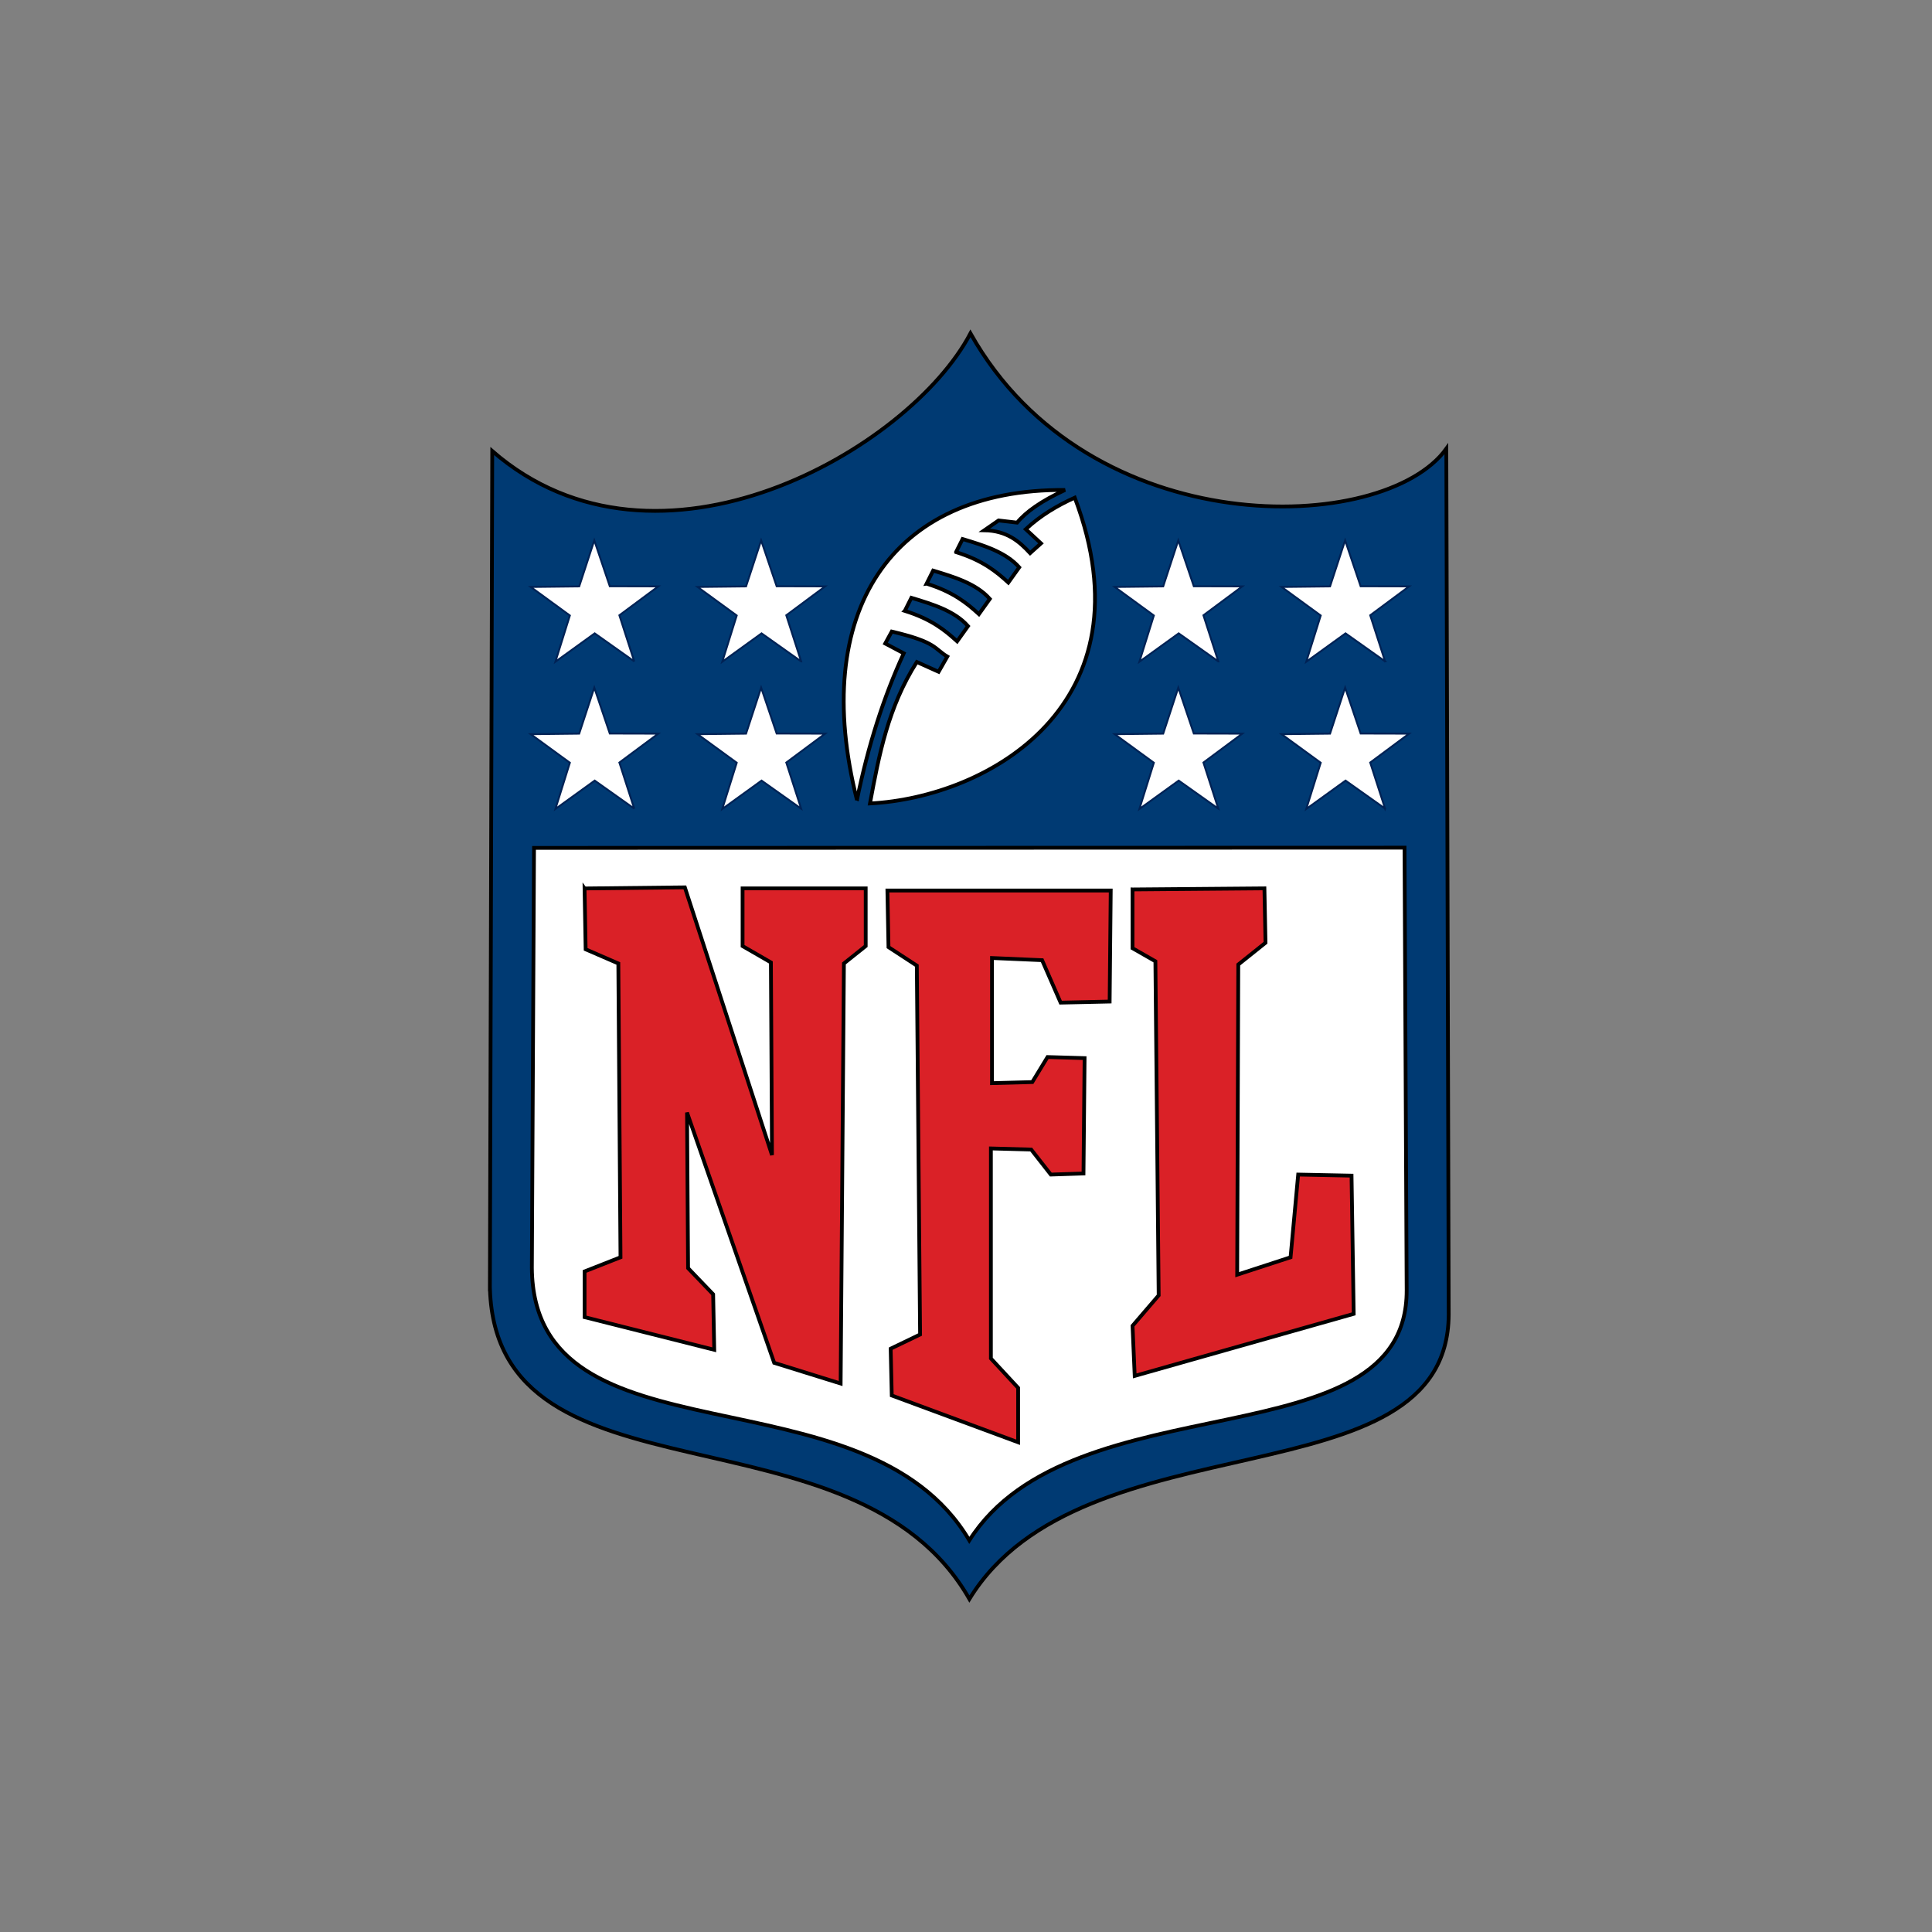
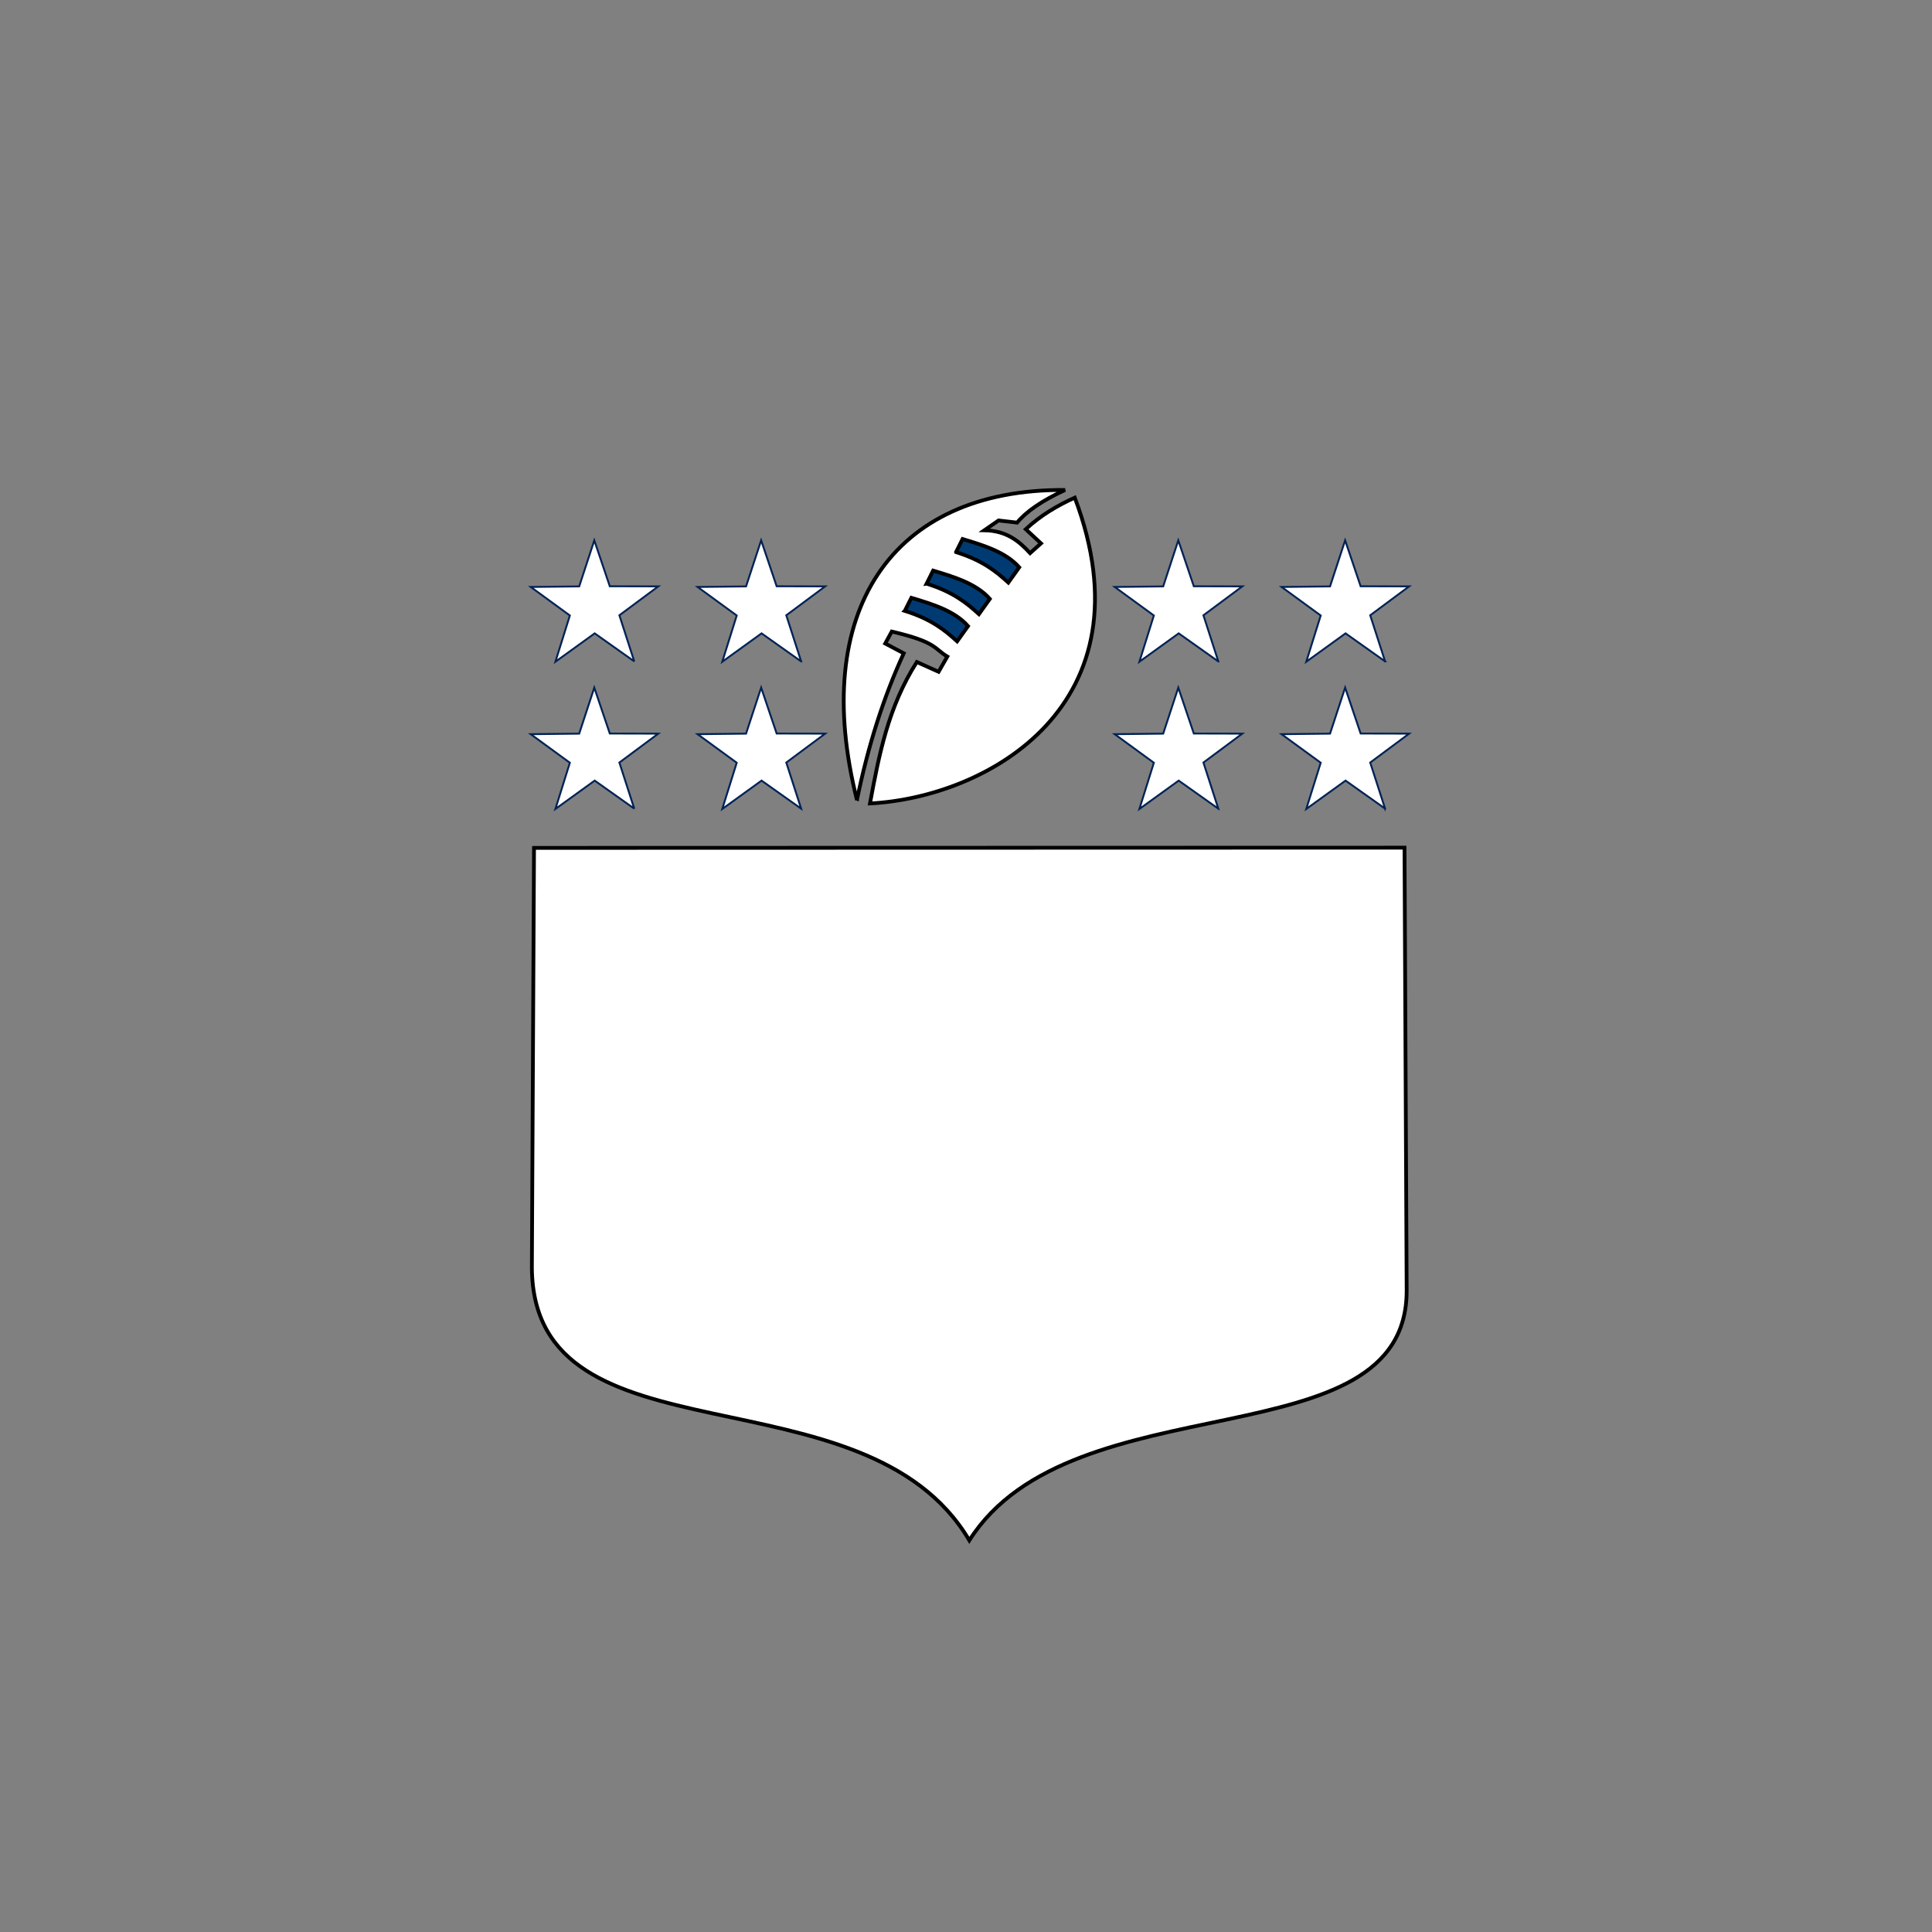
<svg xmlns="http://www.w3.org/2000/svg" width="512" height="512" viewBox="0 0 512 512">
  <rect x="0" y="0" width="512" height="512" fill="#808080" stroke="none" />
  <title>nfl</title>
  <g fill="none" fill-rule="evenodd">
-     <path d="M129.826 341.638l.625-222.11c43.76 38.043 110.55-.392 126.73-31.18 31.5 55.987 109.61 53.576 126.11 30.557l.63 229.492c-.31 50.434-97.02 26.354-127.02 75.36-30.44-53.324-125.15-22.95-127.06-82.12z" stroke="#000" fill="#003A73" />
    <path d="M140.95 335.986l.57-111.287 230.692-.06.57 117.29c.154 46.09-88.525 23.18-115.9 66.28-27.78-46.9-115.507-18.83-115.932-72.23zm86.138-123.92c2.967-14.537 7.137-27.473 12.414-38.934l-4.908-2.595 1.732-3.173c12.013 2.833 11.113 4.48 14.724 6.634l-2.31 4.037-5.774-2.596c-7.64 11.99-10.037 24.74-12.414 37.49 31.476-1.64 74.905-26.38 54.275-81.04-4.67 2.11-9.088 4.72-12.99 8.36l4.04 3.75-2.886 2.59c-2.91-3.14-6.17-5.95-12.12-6.06l3.76-2.6 4.91.573c2.38-2.884 6.48-5.768 12.71-8.65-46.204-.324-67.643 32.43-55.143 82.19z" stroke="#000" fill="#FFF" />
    <path d="M168.08 175.273l-10.478-7.425-10.412 7.517 3.83-12.25-10.373-7.567 12.846-.146 4-12.195 4.107 12.16 12.847.03-10.307 7.66 3.94 12.216zm44.218 0l-10.478-7.425-10.41 7.517 3.83-12.25-10.375-7.567 12.846-.146 4-12.195 4.11 12.16 12.85.03-10.3 7.66 3.94 12.216zm-44.218 39.02l-10.478-7.426-10.412 7.517 3.83-12.25-10.373-7.567 12.846-.146 4-12.19 4.107 12.16 12.847.03-10.307 7.66 3.94 12.22zm44.218 0l-10.478-7.426-10.41 7.517 3.83-12.25-10.375-7.567 12.846-.146 4-12.19 4.11 12.16 12.85.03-10.3 7.66 3.94 12.22zm110.546-39.02l-10.478-7.425-10.412 7.517 3.83-12.25-10.373-7.567 12.85-.146 4-12.195 4.11 12.16 12.85.03-10.3 7.66 3.94 12.216zm44.218 0l-10.478-7.425-10.41 7.517 3.83-12.25-10.374-7.567 12.845-.146 4-12.195 4.108 12.16 12.846.03-10.31 7.66 3.94 12.216zm-44.218 39.02l-10.478-7.426-10.412 7.517 3.83-12.25-10.373-7.567 12.85-.146 4-12.19 4.11 12.16 12.85.03-10.3 7.66 3.94 12.22zm44.218 0l-10.478-7.426-10.41 7.517 3.83-12.25-10.374-7.567 12.845-.146 4-12.19 4.108 12.16 12.846.03-10.31 7.66 3.94 12.22z" stroke="#025" stroke-width=".5" fill="#FFF" />
    <path d="M239.79 161.885c7.042 2.208 10.6 5.11 13.858 8.075l2.887-4.038c-3.516-3.985-9.236-5.77-15.012-7.498l-1.732 3.46zm5.775-7.21c7.04 2.208 10.6 5.11 13.857 8.075l2.887-4.037c-3.52-3.986-9.24-5.77-15.02-7.5l-1.73 3.462zm7.795-8.363c7.04 2.207 10.6 5.11 13.857 8.075l2.887-4.038c-3.516-3.99-9.237-5.77-15.012-7.5l-1.733 3.46z" stroke="#000" fill="#003A73" />
-     <path d="M154.914 235.426l.29 16.15 8.66 3.75.577 77.866-9.52 3.75v12.11l34.36 8.653-.29-14.708-6.64-6.92-.28-41.242 23.098 66.33 17.61 5.48.868-111.32 5.776-4.614v-15.28h-32.63v15.29l7.506 4.33.29 51.05-23.095-70.94-26.56.29zm81.124 121.99l.288 12.4 33.49 12.403V367.8l-7.218-7.788v-55.66l10.68.29 5.198 6.632 8.66-.29.29-30.57-9.816-.287-4.042 6.633-10.682.288v-33.165l13.28.577 4.908 11.247 12.992-.288.288-29.42h-59.182l.288 15 7.506 4.9.866 97.76-7.794 3.75zm64.09-121.702v15.573l6.063 3.46.87 88.538-6.93 8.075.58 13.267 58.03-16.44-.57-36.625-14.14-.288-2.02 21.918-14.145 4.614.29-82.193 7.217-5.768-.29-14.42-34.932.29z" stroke="#000" fill="#DA2127" />
  </g>
</svg>